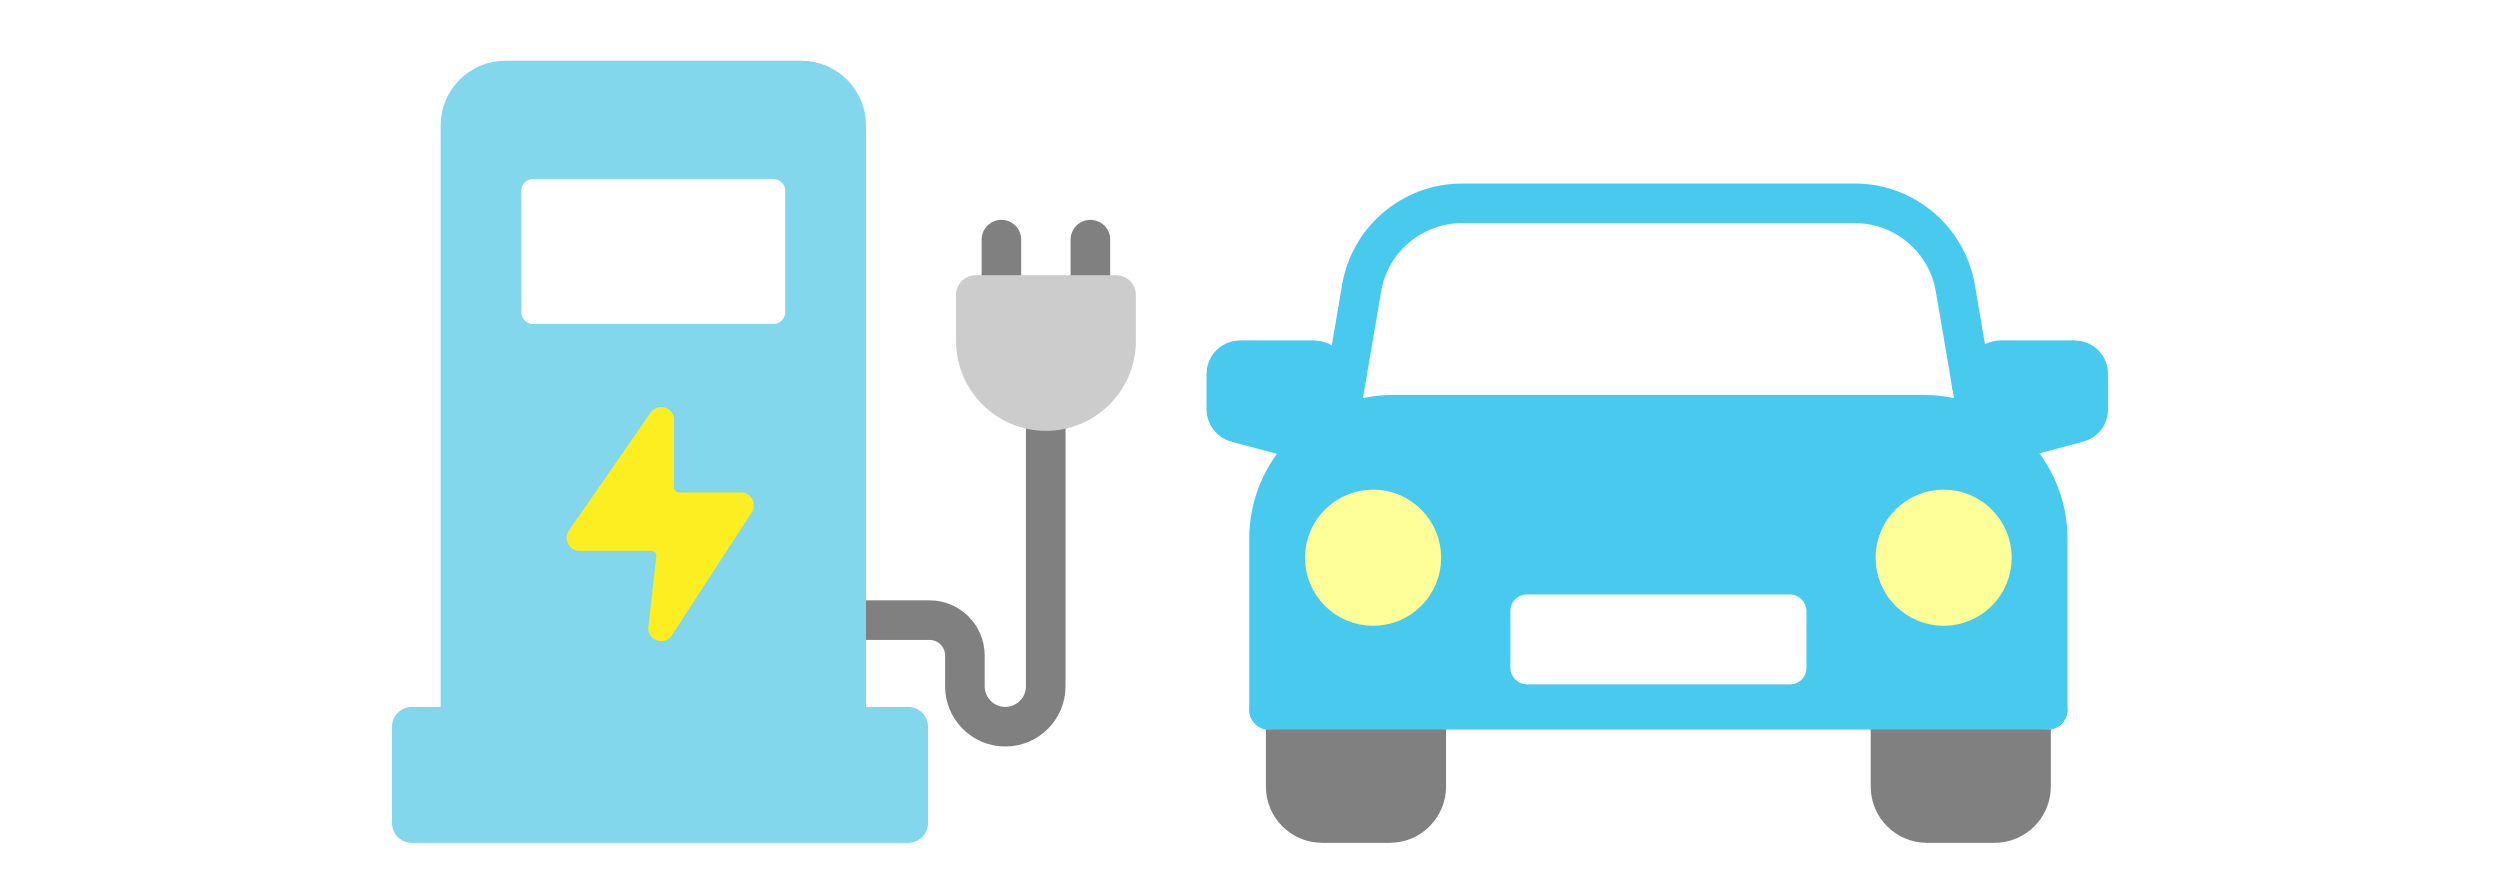
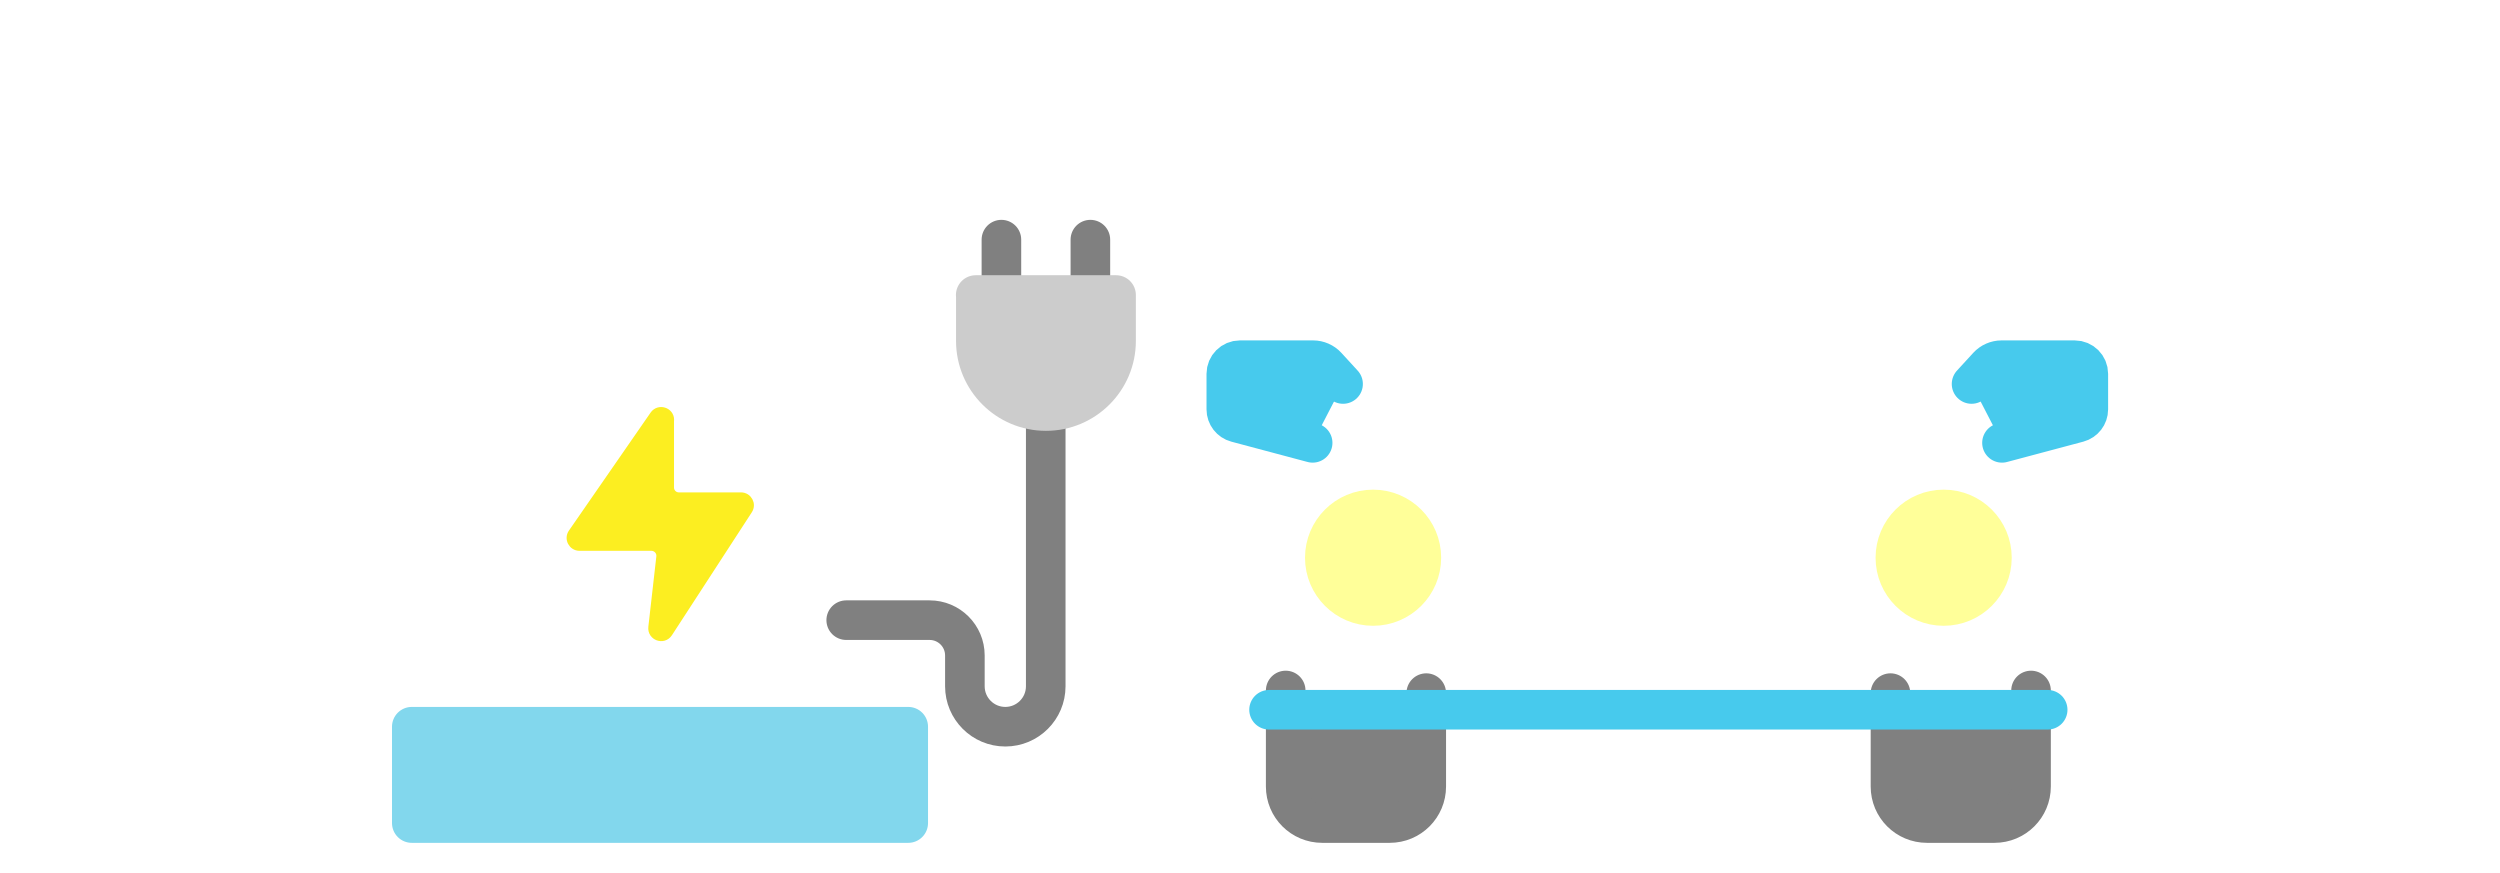
<svg xmlns="http://www.w3.org/2000/svg" id="icn_bev" data-name="icn_bev" viewBox="0 0 237.44 82.96">
  <defs>
    <style>
      .cls-1 {
        fill: #82d7ed;
        stroke: #82d7ed;
      }

      .cls-1, .cls-2, .cls-3, .cls-4, .cls-5, .cls-6, .cls-7, .cls-8, .cls-9, .cls-10 {
        stroke-linecap: round;
        stroke-linejoin: round;
      }

      .cls-1, .cls-2, .cls-3, .cls-4, .cls-6, .cls-8 {
        stroke-width: 3.76px;
      }

      .cls-2, .cls-4 {
        stroke: gray;
      }

      .cls-2, .cls-8 {
        fill: none;
      }

      .cls-3 {
        fill: #ccc;
        stroke: #ccc;
      }

      .cls-4 {
        fill: gray;
      }

      .cls-5 {
        stroke-width: 1.5px;
      }

      .cls-5, .cls-7 {
        stroke: #fff;
      }

      .cls-5, .cls-7, .cls-11 {
        fill: #fff;
      }

      .cls-6 {
        fill: #47caed;
      }

      .cls-6, .cls-8 {
        stroke: #47caed;
      }

      .cls-7, .cls-9 {
        stroke-width: 2.25px;
      }

      .cls-9 {
        fill: #ff9;
        stroke: #ff9;
      }

      .cls-10 {
        fill: #fcee21;
        stroke: #fcee21;
        stroke-width: .75px;
      }
    </style>
  </defs>
  <g id="bev" data-name="bev">
    <g>
-       <rect class="cls-11" width="237.44" height="82.96" />
      <path class="cls-2" d="M80.37,58.9h7.92c1.85,0,3.35,1.5,3.35,3.35v2.93c0,2.12,1.72,3.84,3.84,3.84h0c2.12,0,3.84-1.72,3.84-3.84v-25.39" />
      <line class="cls-2" x1="95.11" y1="22.76" x2="95.11" y2="28.02" />
      <line class="cls-2" x1="103.56" y1="22.76" x2="103.56" y2="28.02" />
      <path class="cls-3" d="M92.67,28.02h13.33v4.36c0,3.68-2.99,6.66-6.66,6.66h0c-3.68,0-6.66-2.99-6.66-6.66v-4.36h0Z" />
-       <path class="cls-1" d="M43.73,69.02V11.91c0-2.35,1.91-4.26,4.26-4.26h28.12c2.35,0,4.26,1.91,4.26,4.26v57.12" />
      <path class="cls-10" d="M63.64,39.88v6.41c-.01.47.37.85.83.85h5.91c.67,0,1.08.75.71,1.31l-7.59,11.68c-.49.75-1.65.33-1.55-.56l.76-6.69c.06-.5-.34-.94-.84-.94h-6.83c-.68,0-1.09-.77-.7-1.33l7.76-11.21c.47-.68,1.55-.35,1.55.48Z" />
      <rect class="cls-7" x="50.64" y="18.12" width="22.81" height="11.53" />
      <rect class="cls-1" x="39.11" y="69.02" width="47.15" height="9.15" />
      <path class="cls-4" d="M122.11,65.58v9.12c0,1.92,1.55,3.47,3.47,3.47h6.41c1.92,0,3.47-1.55,3.47-3.47v-8.87" />
      <path class="cls-4" d="M192.9,65.58v9.12c0,1.92-1.55,3.47-3.47,3.47h-6.41c-1.92,0-3.47-1.55-3.47-3.47v-8.87" />
-       <path class="cls-6" d="M194.48,67.41v-16.25c0-6.5-5.27-11.77-11.77-11.77h-50.41c-6.5,0-11.77,5.27-11.77,11.77v16.25" />
      <line class="cls-8" x1="120.53" y1="67.41" x2="194.48" y2="67.41" />
-       <path class="cls-8" d="M127.15,40.09l2.17-12.72c.79-4.66,4.83-8.06,9.55-8.06h37.29c4.72,0,8.76,3.41,9.55,8.06l2.17,12.72" />
      <rect class="cls-5" x="144.2" y="57.21" width="26.62" height="7.04" rx=".79" ry=".79" />
      <path class="cls-6" d="M190.14,42.06l7.24-1.93c.56-.15.96-.66.96-1.25v-3.38c0-.71-.58-1.29-1.29-1.29h-6.95c-.49,0-.97.21-1.3.57l-1.55,1.69" />
      <path class="cls-6" d="M124.67,42.06l-7.24-1.93c-.56-.15-.96-.66-.96-1.25v-3.38c0-.71.58-1.29,1.29-1.29h6.95c.49,0,.97.21,1.3.57l1.55,1.69" />
      <circle class="cls-9" cx="130.41" cy="52.97" r="5.34" />
      <circle class="cls-9" cx="184.6" cy="52.97" r="5.34" />
    </g>
  </g>
</svg>